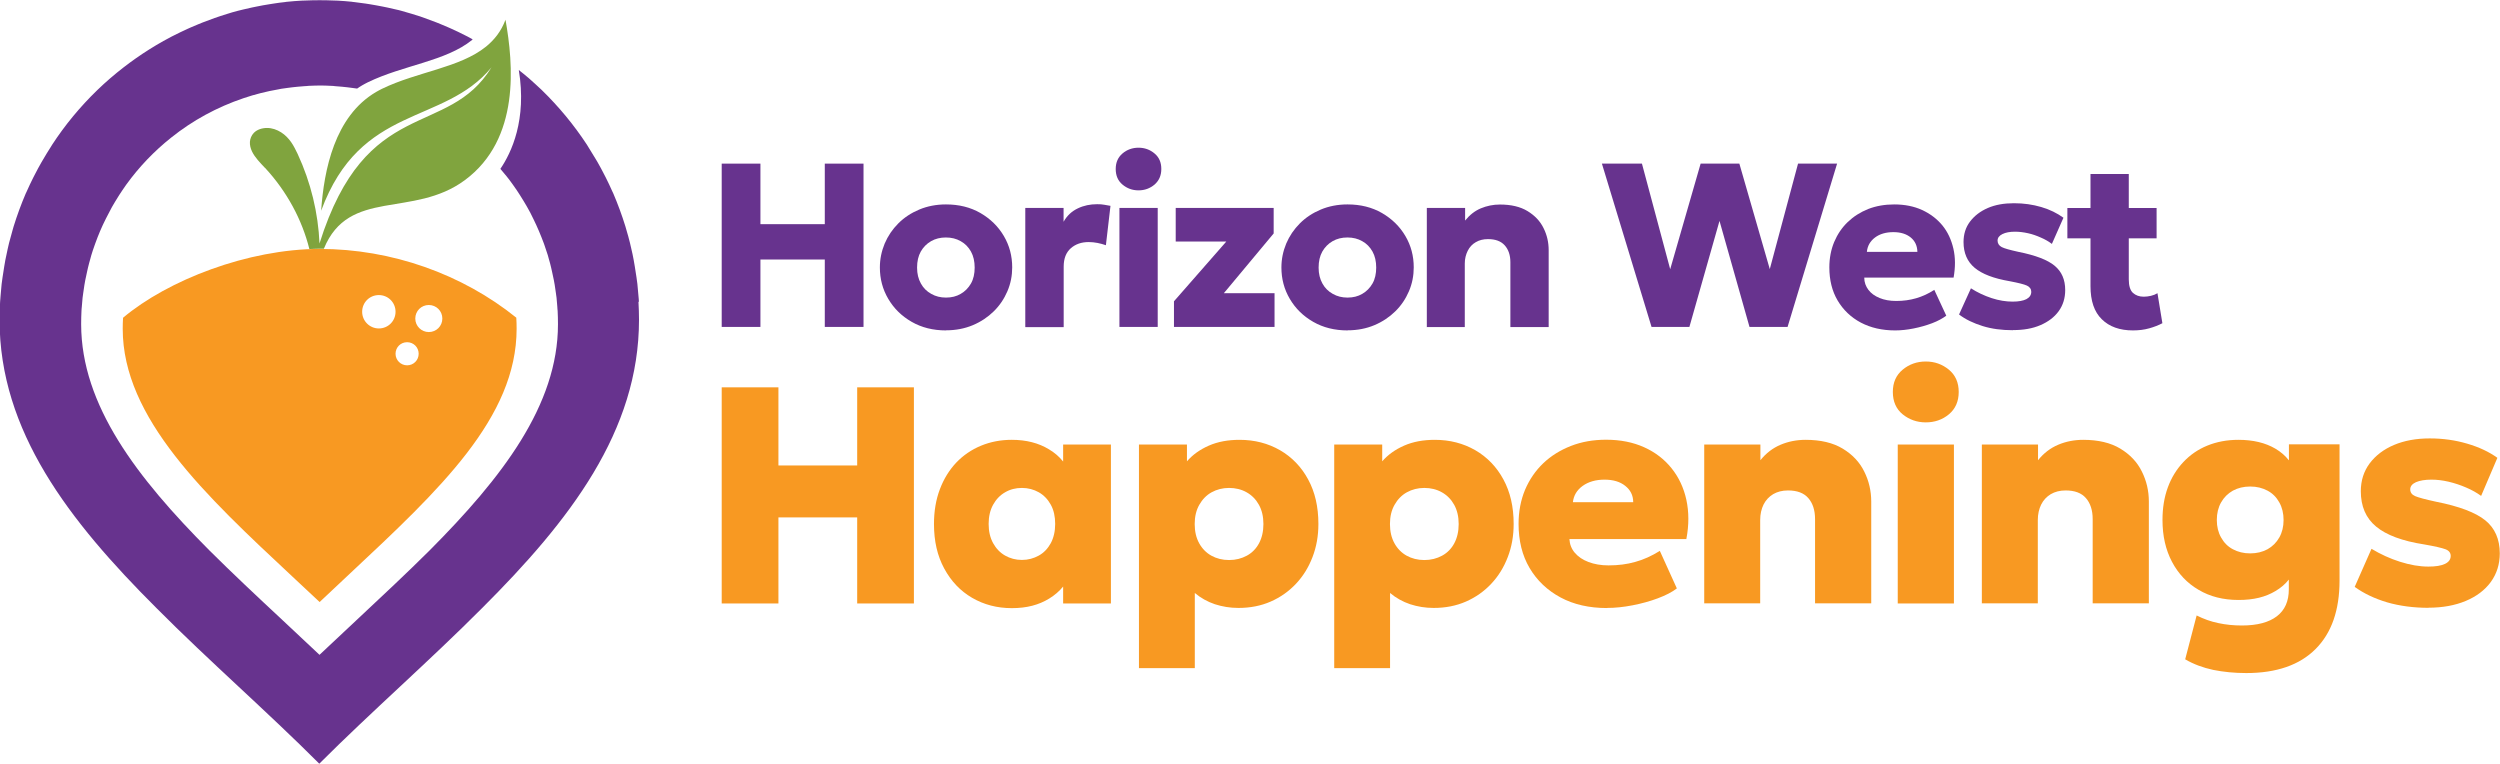
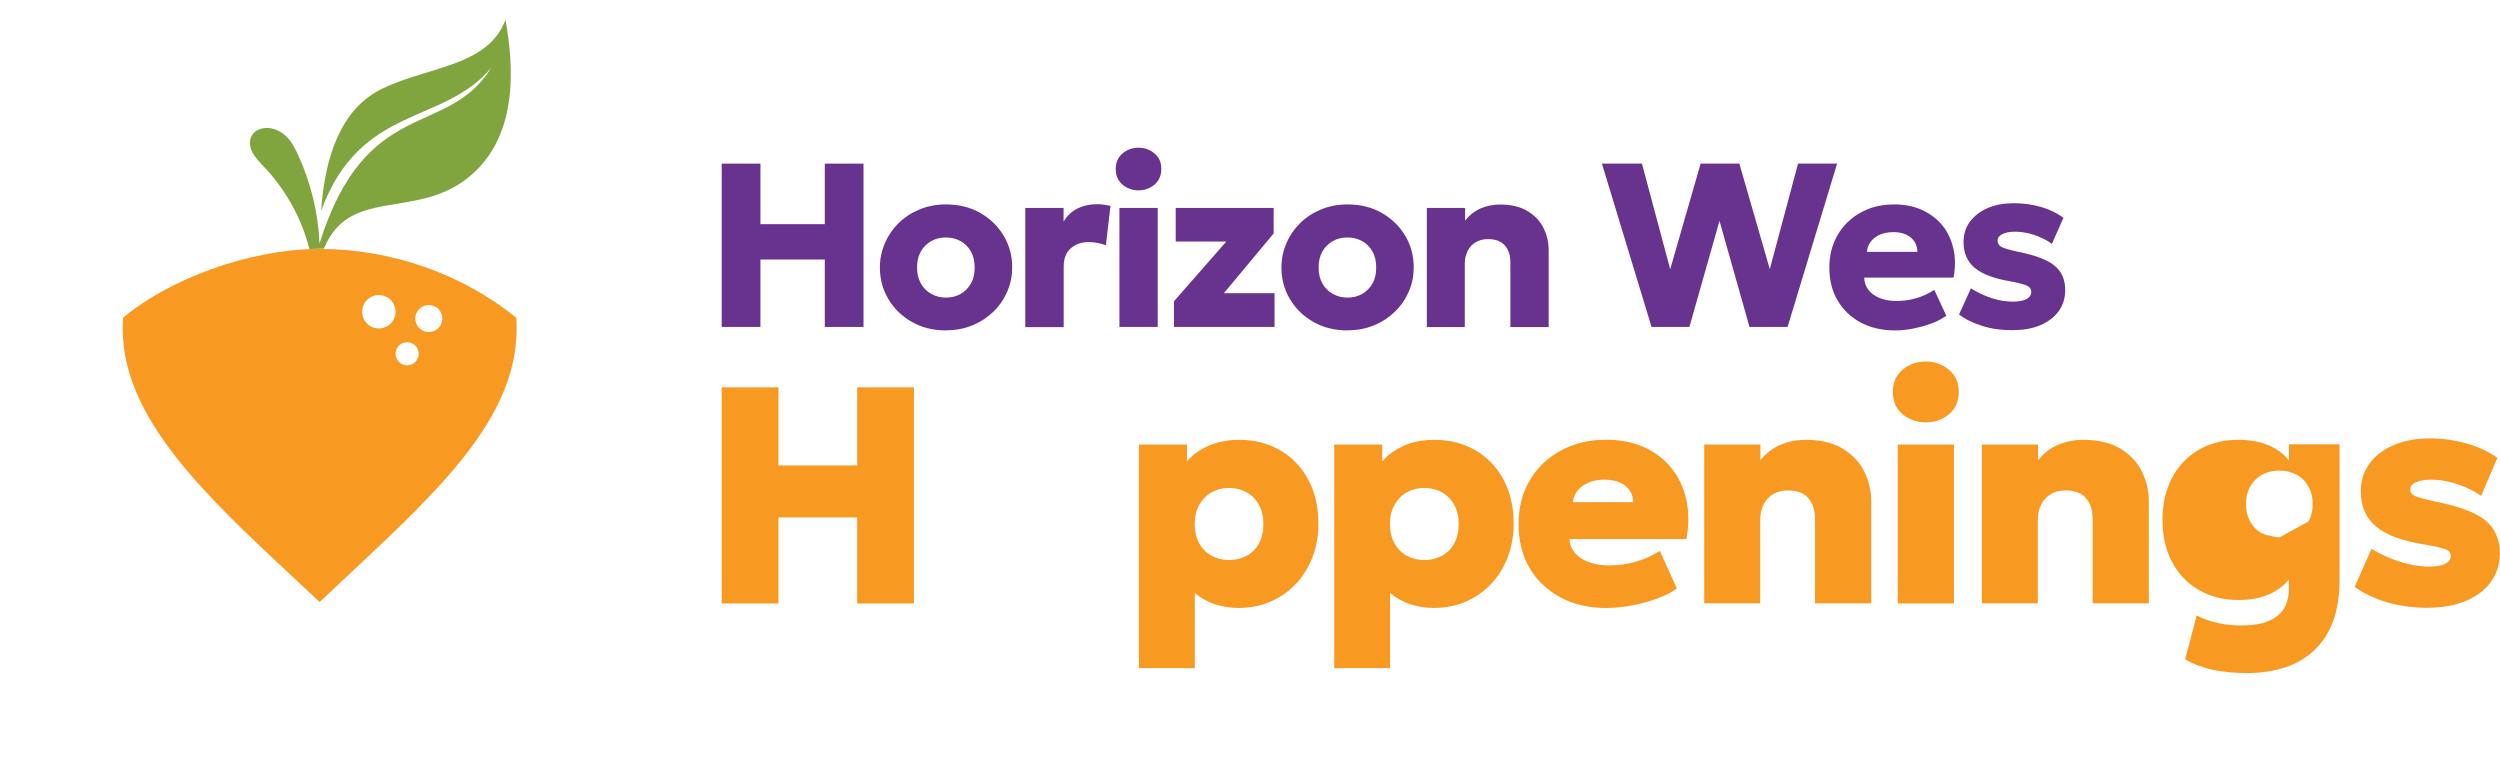
<svg xmlns="http://www.w3.org/2000/svg" id="Layer_1" data-name="Layer 1" viewBox="0 0 229.18 70">
  <defs>
    <style>
      .cls-1 {
        fill: #f89922;
      }

      .cls-1, .cls-2, .cls-3 {
        stroke-width: 0px;
      }

      .cls-2 {
        fill: #67338e;
      }

      .cls-3 {
        fill: #80a43e;
      }
    </style>
  </defs>
  <g id="Layer_1-2" data-name="Layer 1">
    <g>
      <path class="cls-1" d="M66.16,55.32v-19.81h5.2v7.16h7.22v-7.16h5.2v19.81h-5.2v-7.89h-7.22v7.89s-5.2,0-5.2,0Z" />
-       <path class="cls-1" d="M97.45,42.3c-.34-.43-.77-.8-1.29-1.11-.95-.58-2.09-.87-3.41-.87-1.01,0-1.95.18-2.82.54s-1.63.88-2.27,1.55c-.64.68-1.14,1.49-1.5,2.44s-.54,2.01-.54,3.19c0,1.57.31,2.92.94,4.08s1.47,2.05,2.55,2.68c1.08.63,2.29.95,3.65.95s2.46-.29,3.41-.87c.51-.31.94-.68,1.29-1.11v1.55h4.38v-14.57h-4.38v1.55h0ZM96.33,49.79c-.27.49-.63.88-1.1,1.14s-.98.4-1.55.4-1.08-.14-1.54-.4-.83-.65-1.1-1.14-.41-1.08-.41-1.76.14-1.27.41-1.76.64-.88,1.1-1.14c.46-.27.97-.4,1.54-.4s1.09.14,1.55.4.83.65,1.1,1.14.4,1.08.4,1.76-.14,1.27-.4,1.76Z" />
      <path class="cls-1" d="M104.41,61.26v-20.51h4.4v1.54c.52-.6,1.19-1.08,2.01-1.44s1.76-.53,2.81-.53c1.38,0,2.61.32,3.71.95,1.09.63,1.96,1.53,2.58,2.68.63,1.16.94,2.51.94,4.08,0,1.1-.18,2.11-.54,3.04-.36.94-.86,1.75-1.52,2.45-.66.7-1.43,1.24-2.32,1.63s-1.88.58-2.95.58c-.77,0-1.48-.12-2.16-.34-.68-.23-1.29-.57-1.84-1.03v6.89h-5.12ZM112.68,51.34c.6,0,1.14-.14,1.62-.4s.86-.65,1.12-1.14.4-1.08.4-1.76-.14-1.27-.41-1.76-.65-.88-1.13-1.15c-.48-.27-1.02-.4-1.61-.4s-1.13.14-1.6.4-.85.65-1.13,1.15c-.28.49-.42,1.08-.42,1.76s.14,1.27.41,1.76.65.88,1.12,1.14,1.01.4,1.62.4h0Z" />
      <path class="cls-1" d="M122.31,61.26v-20.51h4.4v1.54c.52-.6,1.19-1.08,2.01-1.44s1.76-.53,2.81-.53c1.38,0,2.61.32,3.71.95,1.09.63,1.96,1.53,2.58,2.68.63,1.16.94,2.51.94,4.08,0,1.1-.18,2.11-.54,3.04-.36.94-.86,1.75-1.52,2.45-.66.7-1.43,1.24-2.32,1.63s-1.88.58-2.95.58c-.77,0-1.48-.12-2.16-.34-.68-.23-1.29-.57-1.84-1.03v6.89h-5.12ZM130.58,51.34c.6,0,1.14-.14,1.62-.4s.86-.65,1.12-1.14.4-1.08.4-1.76-.14-1.27-.41-1.76-.65-.88-1.13-1.15c-.48-.27-1.02-.4-1.61-.4s-1.13.14-1.6.4-.85.65-1.13,1.15c-.28.49-.42,1.08-.42,1.76s.14,1.27.41,1.76.65.88,1.12,1.14,1.01.4,1.62.4h0Z" />
      <path class="cls-1" d="M147.31,55.74c-1.62,0-3.04-.32-4.25-.97s-2.16-1.55-2.84-2.7-1.01-2.51-1.01-4.05c0-1.13.2-2.17.59-3.11.4-.94.95-1.75,1.67-2.44.71-.68,1.57-1.21,2.54-1.59s2.05-.57,3.22-.57c1.31,0,2.47.23,3.49.69s1.85,1.1,2.51,1.92c.66.82,1.12,1.79,1.36,2.89s.25,2.31,0,3.61h-10.72c.03.48.19.9.5,1.26s.72.64,1.25.84,1.14.31,1.83.31c.88,0,1.7-.1,2.46-.32.77-.21,1.51-.55,2.25-1.01l1.56,3.44c-.44.34-1.03.64-1.75.91s-1.49.48-2.31.64-1.6.24-2.33.24h0ZM144.19,46.04h5.53c0-.62-.25-1.12-.73-1.5-.47-.38-1.11-.57-1.9-.57s-1.47.19-2,.57-.83.88-.9,1.5Z" />
      <path class="cls-1" d="M156.23,55.32v-14.57h5.15v1.44c.52-.65,1.14-1.12,1.85-1.42s1.48-.45,2.29-.45c1.38,0,2.52.27,3.41.81.89.54,1.55,1.24,1.97,2.1.43.86.64,1.78.64,2.75v9.33h-5.15v-7.72c0-.82-.21-1.46-.62-1.93s-1.03-.7-1.86-.7c-.53,0-.98.12-1.36.34-.38.23-.68.55-.88.95-.2.41-.31.88-.31,1.42v7.64h-5.15Z" />
      <path class="cls-1" d="M176.54,38.72c-.81,0-1.51-.25-2.12-.74-.6-.49-.9-1.18-.9-2.05s.3-1.54.9-2.04,1.31-.75,2.12-.75,1.51.25,2.12.75c.6.5.9,1.18.9,2.04s-.3,1.55-.9,2.05-1.31.74-2.12.74ZM173.97,55.32v-14.57h5.15v14.57h-5.15Z" />
      <path class="cls-1" d="M181.68,55.32v-14.57h5.15v1.44c.52-.65,1.14-1.12,1.85-1.42s1.48-.45,2.29-.45c1.38,0,2.52.27,3.41.81.89.54,1.55,1.24,1.97,2.1.43.86.64,1.78.64,2.75v9.33h-5.15v-7.72c0-.82-.21-1.46-.62-1.93s-1.03-.7-1.86-.7c-.53,0-.98.12-1.36.34-.38.23-.68.55-.88.95-.2.41-.31.88-.31,1.42v7.64h-5.15Z" />
-       <path class="cls-1" d="M209.81,42.18c-.32-.41-.73-.76-1.22-1.05-.92-.54-2.05-.81-3.39-.81-1.05,0-1.99.18-2.85.53s-1.59.86-2.2,1.51-1.09,1.42-1.42,2.32-.49,1.89-.49,2.99c0,1.46.29,2.73.87,3.83.58,1.1,1.39,1.96,2.44,2.57,1.04.62,2.26.93,3.66.93s2.47-.27,3.39-.82c.49-.29.9-.64,1.22-1.05v.9c0,1.08-.36,1.9-1.09,2.46s-1.79.85-3.21.85c-.75,0-1.47-.07-2.16-.22-.69-.14-1.35-.38-1.99-.7l-1.05,4.02c.77.45,1.63.77,2.57.97.94.19,1.95.29,3.03.29,2.76,0,4.88-.73,6.35-2.2,1.47-1.47,2.2-3.56,2.2-6.29v-12.48h-4.64v1.46M208.95,49.27c-.26.46-.62.82-1.08,1.08-.46.25-.99.38-1.59.38s-1.12-.13-1.59-.38-.82-.61-1.08-1.08c-.26-.46-.39-.99-.39-1.6s.13-1.15.39-1.61c.26-.46.62-.82,1.08-1.08.46-.25.99-.38,1.59-.38s1.12.13,1.59.38.82.61,1.08,1.08c.26.46.39,1,.39,1.61s-.13,1.14-.39,1.6Z" />
+       <path class="cls-1" d="M209.81,42.18c-.32-.41-.73-.76-1.22-1.05-.92-.54-2.05-.81-3.39-.81-1.05,0-1.99.18-2.85.53s-1.59.86-2.2,1.51-1.09,1.42-1.42,2.32-.49,1.89-.49,2.99c0,1.46.29,2.73.87,3.83.58,1.1,1.39,1.96,2.44,2.57,1.04.62,2.26.93,3.66.93s2.47-.27,3.39-.82c.49-.29.9-.64,1.22-1.05v.9c0,1.08-.36,1.9-1.09,2.46s-1.79.85-3.21.85c-.75,0-1.47-.07-2.16-.22-.69-.14-1.35-.38-1.99-.7l-1.05,4.02c.77.45,1.63.77,2.57.97.94.19,1.95.29,3.03.29,2.76,0,4.88-.73,6.35-2.2,1.47-1.47,2.2-3.56,2.2-6.29v-12.48h-4.64v1.46M208.95,49.27s-1.12-.13-1.59-.38-.82-.61-1.08-1.08c-.26-.46-.39-.99-.39-1.6s.13-1.15.39-1.61c.26-.46.62-.82,1.08-1.08.46-.25.99-.38,1.59-.38s1.12.13,1.59.38.82.61,1.08,1.08c.26.46.39,1,.39,1.61s-.13,1.14-.39,1.6Z" />
      <path class="cls-1" d="M222.65,55.72c-1.4,0-2.66-.17-3.81-.5-1.14-.34-2.14-.81-2.98-1.42l1.54-3.49c.83.5,1.7.9,2.62,1.19.92.29,1.78.44,2.59.44.67,0,1.18-.08,1.53-.25s.52-.41.52-.73c0-.28-.16-.49-.48-.61s-.97-.27-1.94-.44c-2.01-.31-3.48-.86-4.42-1.64s-1.4-1.86-1.4-3.24c0-.97.27-1.82.81-2.55.55-.73,1.29-1.29,2.23-1.69.95-.4,2.04-.6,3.27-.6s2.35.16,3.44.48,2.01.75,2.77,1.3l-1.49,3.49c-.4-.29-.86-.55-1.38-.77-.51-.22-1.05-.4-1.6-.53s-1.08-.19-1.58-.19c-.58,0-1.05.08-1.41.23-.35.16-.53.38-.53.66s.15.49.45.62.93.3,1.9.51c2.13.42,3.64.99,4.53,1.71.88.71,1.33,1.73,1.33,3.03,0,1-.28,1.87-.82,2.62-.55.75-1.32,1.33-2.3,1.74s-2.12.62-3.41.62h0Z" />
    </g>
    <g>
      <path class="cls-2" d="M66.16,29.97v-14.97h3.55v5.55h5.9v-5.55h3.55v14.97h-3.55v-6.18h-5.9v6.18h-3.55Z" />
      <path class="cls-2" d="M86.73,30.29c-1.19,0-2.24-.26-3.16-.79s-1.62-1.22-2.14-2.1-.77-1.84-.77-2.88c0-.76.15-1.49.44-2.19.3-.7.71-1.31,1.25-1.85.54-.54,1.18-.96,1.92-1.27s1.56-.47,2.45-.47c1.19,0,2.24.26,3.16.79.91.53,1.62,1.22,2.14,2.1s.77,1.84.77,2.88c0,.76-.14,1.49-.44,2.19s-.71,1.31-1.25,1.84c-.54.53-1.18.96-1.92,1.27s-1.56.47-2.45.47h0ZM86.73,27.28c.5,0,.95-.11,1.34-.34.4-.23.71-.55.94-.95s.34-.9.34-1.46-.11-1.06-.34-1.47c-.23-.41-.54-.73-.94-.95-.4-.23-.85-.34-1.36-.34s-.96.11-1.36.34c-.4.23-.71.55-.94.95-.23.41-.34.9-.34,1.47s.12,1.05.35,1.46c.23.42.55.73.95.95.4.23.85.34,1.34.34h0Z" />
      <path class="cls-2" d="M93.99,29.97v-10.91h3.51v1.27c.32-.57.76-.97,1.31-1.23.54-.26,1.13-.38,1.77-.38.24,0,.46.01.65.05.19.03.38.06.57.1l-.42,3.61c-.24-.08-.5-.16-.77-.21-.27-.05-.54-.08-.81-.08-.66,0-1.21.19-1.64.57s-.65.94-.65,1.68v5.55h-3.51Z" />
      <path class="cls-2" d="M104.37,17.45c-.57,0-1.05-.18-1.47-.53-.42-.35-.62-.83-.62-1.43s.21-1.07.62-1.42.91-.53,1.47-.53,1.06.18,1.47.53c.42.35.62.82.62,1.42s-.21,1.07-.62,1.43c-.42.35-.9.53-1.47.53ZM102.62,29.97v-10.91h3.51v10.91h-3.51Z" />
      <path class="cls-2" d="M107.62,29.97v-2.35l4.8-5.48h-4.64v-3.08h8.98v2.34l-4.57,5.48h4.65v3.09h-9.23Z" />
      <path class="cls-2" d="M123.54,30.29c-1.19,0-2.24-.26-3.16-.79s-1.62-1.22-2.14-2.1-.77-1.84-.77-2.88c0-.76.15-1.49.44-2.19.3-.7.71-1.31,1.25-1.85.54-.54,1.18-.96,1.92-1.27s1.56-.47,2.45-.47c1.19,0,2.24.26,3.16.79.91.53,1.62,1.22,2.14,2.1s.77,1.84.77,2.88c0,.76-.14,1.49-.44,2.19s-.71,1.31-1.25,1.84c-.54.53-1.18.96-1.92,1.27s-1.56.47-2.45.47h0ZM123.54,27.28c.5,0,.95-.11,1.34-.34.4-.23.71-.55.94-.95s.34-.9.34-1.46-.11-1.06-.34-1.47c-.23-.41-.54-.73-.94-.95-.4-.23-.85-.34-1.36-.34s-.96.11-1.36.34c-.4.23-.71.55-.94.95-.23.41-.34.9-.34,1.47s.12,1.05.35,1.46c.23.42.55.73.95.95.4.23.85.34,1.34.34h0Z" />
      <path class="cls-2" d="M130.8,29.97v-10.91h3.51v1.16c.41-.51.89-.89,1.44-1.12s1.14-.35,1.75-.35c1.03,0,1.87.2,2.53.6.66.4,1.16.92,1.47,1.56.32.64.47,1.31.47,2.03v7.04h-3.51v-5.94c0-.66-.18-1.17-.52-1.55s-.85-.57-1.53-.57c-.43,0-.8.09-1.12.28-.32.18-.57.45-.74.79s-.27.73-.27,1.16v5.83h-3.51,0Z" />
      <path class="cls-2" d="M151.4,29.97l-4.55-14.97h3.67l2.59,9.68,2.79-9.68h3.55l2.79,9.67,2.59-9.67h3.58l-4.54,14.97h-3.49l-2.75-9.72-2.76,9.72h-3.46Z" />
      <path class="cls-2" d="M173.74,30.29c-1.2,0-2.25-.24-3.16-.72-.9-.48-1.61-1.16-2.12-2.02s-.76-1.88-.76-3.04c0-.84.15-1.62.44-2.32.3-.71.71-1.32,1.24-1.83.53-.51,1.16-.91,1.88-1.2.72-.28,1.52-.42,2.39-.42.95,0,1.81.17,2.55.51s1.36.81,1.86,1.41c.49.6.82,1.31,1.01,2.13s.19,1.7.02,2.66h-8.19c0,.43.14.8.38,1.12s.59.57,1.03.75.94.27,1.52.27c.64,0,1.25-.08,1.83-.25s1.13-.42,1.66-.77l1.1,2.37c-.34.25-.77.49-1.3.69s-1.09.36-1.69.48-1.16.18-1.71.18h0ZM171.13,23.09h4.64c-.01-.55-.21-.99-.61-1.32-.39-.32-.92-.49-1.59-.49s-1.24.16-1.68.49-.7.77-.75,1.32Z" />
      <path class="cls-2" d="M184.52,30.27c-1.01,0-1.94-.12-2.77-.38s-1.56-.6-2.16-1.06l1.09-2.4c.59.38,1.23.68,1.9.9s1.32.32,1.92.32c.56,0,.98-.08,1.27-.23.29-.16.44-.38.44-.67,0-.25-.14-.45-.4-.57s-.79-.25-1.57-.4c-1.47-.25-2.54-.66-3.22-1.23s-1.02-1.36-1.02-2.36c0-.71.19-1.34.59-1.87s.94-.95,1.63-1.25,1.49-.44,2.4-.44,1.72.12,2.51.35,1.46.57,2.03.98l-1.06,2.4c-.29-.22-.63-.42-1.01-.58-.38-.17-.77-.31-1.18-.4s-.8-.14-1.19-.14c-.47,0-.86.07-1.16.22s-.44.35-.44.6.13.46.38.59c.25.13.77.27,1.54.44,1.55.31,2.66.73,3.31,1.27s.97,1.27.97,2.23c0,.74-.2,1.39-.6,1.94-.4.55-.96.97-1.68,1.28s-1.55.45-2.51.45h0Z" />
-       <path class="cls-2" d="M189.52,19.07v2.78h2.12v4.37c0,1.36.34,2.37,1.04,3.05.69.68,1.64,1.02,2.85,1.02.53,0,1.03-.06,1.49-.19.47-.13.87-.29,1.21-.47l-.45-2.75c-.18.11-.38.19-.6.24-.22.05-.44.08-.66.08-.41,0-.73-.12-.99-.35-.25-.23-.38-.65-.38-1.23v-3.77h2.55v-2.78h-2.55v-3.12h-3.51v3.12h-2.12Z" />
    </g>
    <path class="cls-3" d="M24.29,15.38c2.01,2.17,3.4,4.76,4.07,7.45.32-.01.64-.03.95-.03.13,0,.26,0,.38,0,2.29-5.6,8.18-2.77,12.93-6.29,5.09-3.77,4.44-10.65,3.72-14.7-.39,1.05-1.01,1.83-1.78,2.46-2.41,1.95-6.31,2.3-9.54,3.87-.19.09-.36.19-.54.29-3.81,2.23-4.78,7.16-5.04,10.89,3.62-9.82,11.21-7.8,15.62-13.15-4.02,6.56-11.49,2.51-15.77,16.15-.12-2.79-.79-5.59-2-8.2-.18-.37-.36-.75-.6-1.09s-.54-.66-.92-.9c-.38-.24-.82-.4-1.29-.4-.46,0-.92.15-1.21.45-.22.23-.34.53-.36.82-.02.3.06.6.19.88.27.56.74,1.03,1.18,1.5h0Z" />
-     <path class="cls-2" d="M58.57,27.66c0-.18-.03-.34-.04-.52-.03-.37-.06-.74-.1-1.11-.02-.19-.05-.4-.08-.59-.05-.34-.1-.69-.16-1.03-.03-.19-.06-.39-.1-.58-.06-.35-.14-.7-.22-1.04-.04-.18-.08-.35-.12-.52-.1-.4-.2-.78-.32-1.17-.03-.12-.06-.23-.1-.35-.32-1.03-.69-2.04-1.11-3.02-.03-.07-.06-.14-.1-.21-.18-.42-.38-.82-.58-1.23-.05-.1-.1-.19-.15-.29-.19-.38-.4-.76-.61-1.13-.05-.09-.1-.18-.16-.27-.23-.39-.47-.78-.71-1.16-.04-.06-.08-.12-.11-.18-1.19-1.81-2.57-3.48-4.12-4.99-.01-.01-.02-.02-.03-.03-.38-.36-.77-.71-1.16-1.06-.02-.02-.04-.04-.06-.05-.29-.25-.58-.48-.87-.71.75,4.57-.68,7.58-1.69,9.06.4.46.79.94,1.14,1.44.03.03.05.06.07.1.2.28.4.57.58.86.03.05.06.1.1.16.18.28.35.57.52.86.03.05.06.11.09.16.18.31.34.62.49.94.02.03.03.06.05.1.35.71.66,1.45.94,2.2.02.05.03.09.05.14.11.32.22.64.32.96.03.11.06.22.09.33.08.26.15.53.21.79.03.14.06.27.09.4.06.25.11.5.16.75.03.14.05.29.08.44.04.25.08.5.11.75.02.14.04.29.06.44.03.27.05.55.07.82,0,.13.02.25.03.38.02.4.03.81.03,1.21v.02c0,7.41-5.13,14.06-11.76,20.72-2.1,2.09-4.37,4.21-6.71,6.4-1.12,1.05-2.25,2.1-3.39,3.18-1.14-1.08-2.27-2.14-3.39-3.18-2.35-2.19-4.61-4.31-6.71-6.4-6.63-6.66-11.74-13.3-11.75-20.72v-.02c0-.41.01-.81.03-1.21,0-.13.02-.25.03-.38.02-.27.04-.55.07-.82.01-.14.04-.29.06-.44.03-.25.07-.51.11-.75.03-.14.05-.29.08-.44.05-.25.1-.5.16-.75.03-.14.06-.27.09-.4.06-.27.14-.53.21-.79.03-.11.06-.22.09-.33.1-.32.2-.64.32-.96.01-.05.03-.09.05-.14.27-.75.58-1.49.94-2.2.02-.03.03-.06.05-.1.16-.32.32-.63.49-.94.03-.05.06-.11.09-.16.17-.29.34-.58.52-.86.03-.05.06-.1.1-.16.19-.29.38-.58.58-.86.03-.03.05-.06.07-.1,1.17-1.62,2.56-3.07,4.12-4.31h0c1.96-1.57,4.2-2.79,6.63-3.61h0c1.03-.35,2.1-.62,3.2-.81.08-.01.17-.03.25-.05.19-.03.38-.06.57-.08.16-.02.31-.04.47-.06s.32-.03.48-.05c.21-.02.41-.03.62-.05.12,0,.25-.02.38-.03.34-.01.68-.03,1.02-.03h0c.34,0,.68.01,1.02.03.12,0,.25.01.38.03.21.01.41.03.62.05.16.01.32.03.48.05.16.02.31.04.47.06.15.02.31.05.45.06.15-.1.29-.2.45-.29.18-.1.35-.2.54-.29,3.23-1.57,7.13-1.92,9.54-3.87.03-.02.05-.05.06-.06-.15-.08-.31-.17-.45-.25-.06-.03-.14-.07-.2-.1-.43-.22-.86-.43-1.31-.63-.09-.04-.18-.08-.27-.12-.23-.1-.47-.2-.71-.3-.12-.05-.25-.1-.37-.15-.36-.14-.73-.28-1.1-.41-.18-.06-.35-.12-.53-.18-.2-.06-.4-.13-.6-.19-.33-.1-.66-.19-1-.29-.16-.05-.32-.08-.49-.12-.26-.06-.53-.12-.79-.18-.14-.03-.29-.06-.44-.09-.38-.08-.77-.14-1.16-.21-.12-.02-.25-.04-.38-.06-.35-.05-.7-.1-1.06-.14-.08,0-.16-.02-.23-.03-.42-.05-.85-.07-1.28-.1-.1,0-.21-.01-.32-.01-.44-.02-.89-.03-1.34-.03h0c-.45,0-.9.01-1.34.03-.1,0-.21.01-.32.01-.43.03-.86.05-1.28.1-.08,0-.16.02-.23.03-.36.04-.71.08-1.06.14-.13.02-.25.04-.38.06-.39.06-.77.13-1.16.21-.14.03-.29.06-.44.09-.27.06-.53.12-.79.18-.16.04-.32.08-.49.12-.34.09-.67.18-1,.29-.2.06-.4.12-.6.19-.18.06-.35.12-.53.18-.37.13-.73.27-1.1.41-.12.05-.25.1-.37.15-.24.1-.47.19-.71.3-.09.04-.18.08-.27.12-.44.2-.88.41-1.31.63-.06.03-.14.07-.2.1-.25.13-.49.26-.74.4h0c-1.73.97-3.34,2.1-4.83,3.38-.02.02-.04.04-.06.05-.4.34-.78.7-1.16,1.06l-.03.03c-1.55,1.5-2.94,3.18-4.12,4.99-.04.06-.08.12-.11.18-.25.38-.48.77-.71,1.16-.05.09-.1.18-.16.27-.21.37-.42.75-.61,1.13-.05.1-.1.19-.15.29-.2.4-.4.82-.58,1.23-.03.07-.06.14-.1.21-.42.98-.79,1.99-1.11,3.02-.03.12-.06.23-.1.35-.11.39-.22.77-.32,1.17-.05.18-.08.35-.12.52-.08.34-.15.69-.22,1.04-.04.19-.07.39-.1.58-.06.34-.11.68-.16,1.03-.03.19-.05.39-.08.59-.04.37-.07.74-.1,1.11-.01.18-.03.34-.04.52-.03.55-.05,1.09-.05,1.64,0,10.21,6.35,18.42,14.39,26.44,4.81,4.84,10.17,9.5,14.92,14.26h0c4.76-4.76,10.1-9.42,14.92-14.26,8.04-8.02,14.39-16.23,14.39-26.44,0-.55-.02-1.1-.05-1.64h0Z" />
  </g>
  <g id="Layer_3" data-name="Layer 3">
    <path class="cls-1" d="M47.34,29.13c-4.97-4.01-11.45-6.31-18.03-6.31s-13.93,2.86-18.03,6.31c-.02.33-.03.67-.03,1.01,0,8.19,7.56,15.25,15.56,22.72.82.77,1.66,1.55,2.49,2.33.94-.89,1.88-1.77,2.81-2.64,8.18-7.65,15.25-14.26,15.25-22.42,0-.34-.01-.67-.03-1.01h.01ZM34.73,30.11c-.84,0-1.53-.68-1.53-1.53s.68-1.53,1.53-1.53,1.53.68,1.53,1.53-.68,1.53-1.53,1.53ZM37.32,33.49c-.58,0-1.06-.47-1.06-1.06s.47-1.06,1.06-1.06,1.06.47,1.06,1.06-.47,1.06-1.06,1.06ZM39.31,30.44c-.68,0-1.24-.55-1.24-1.24s.55-1.24,1.24-1.24,1.24.55,1.24,1.24-.55,1.24-1.24,1.24Z" />
  </g>
</svg>